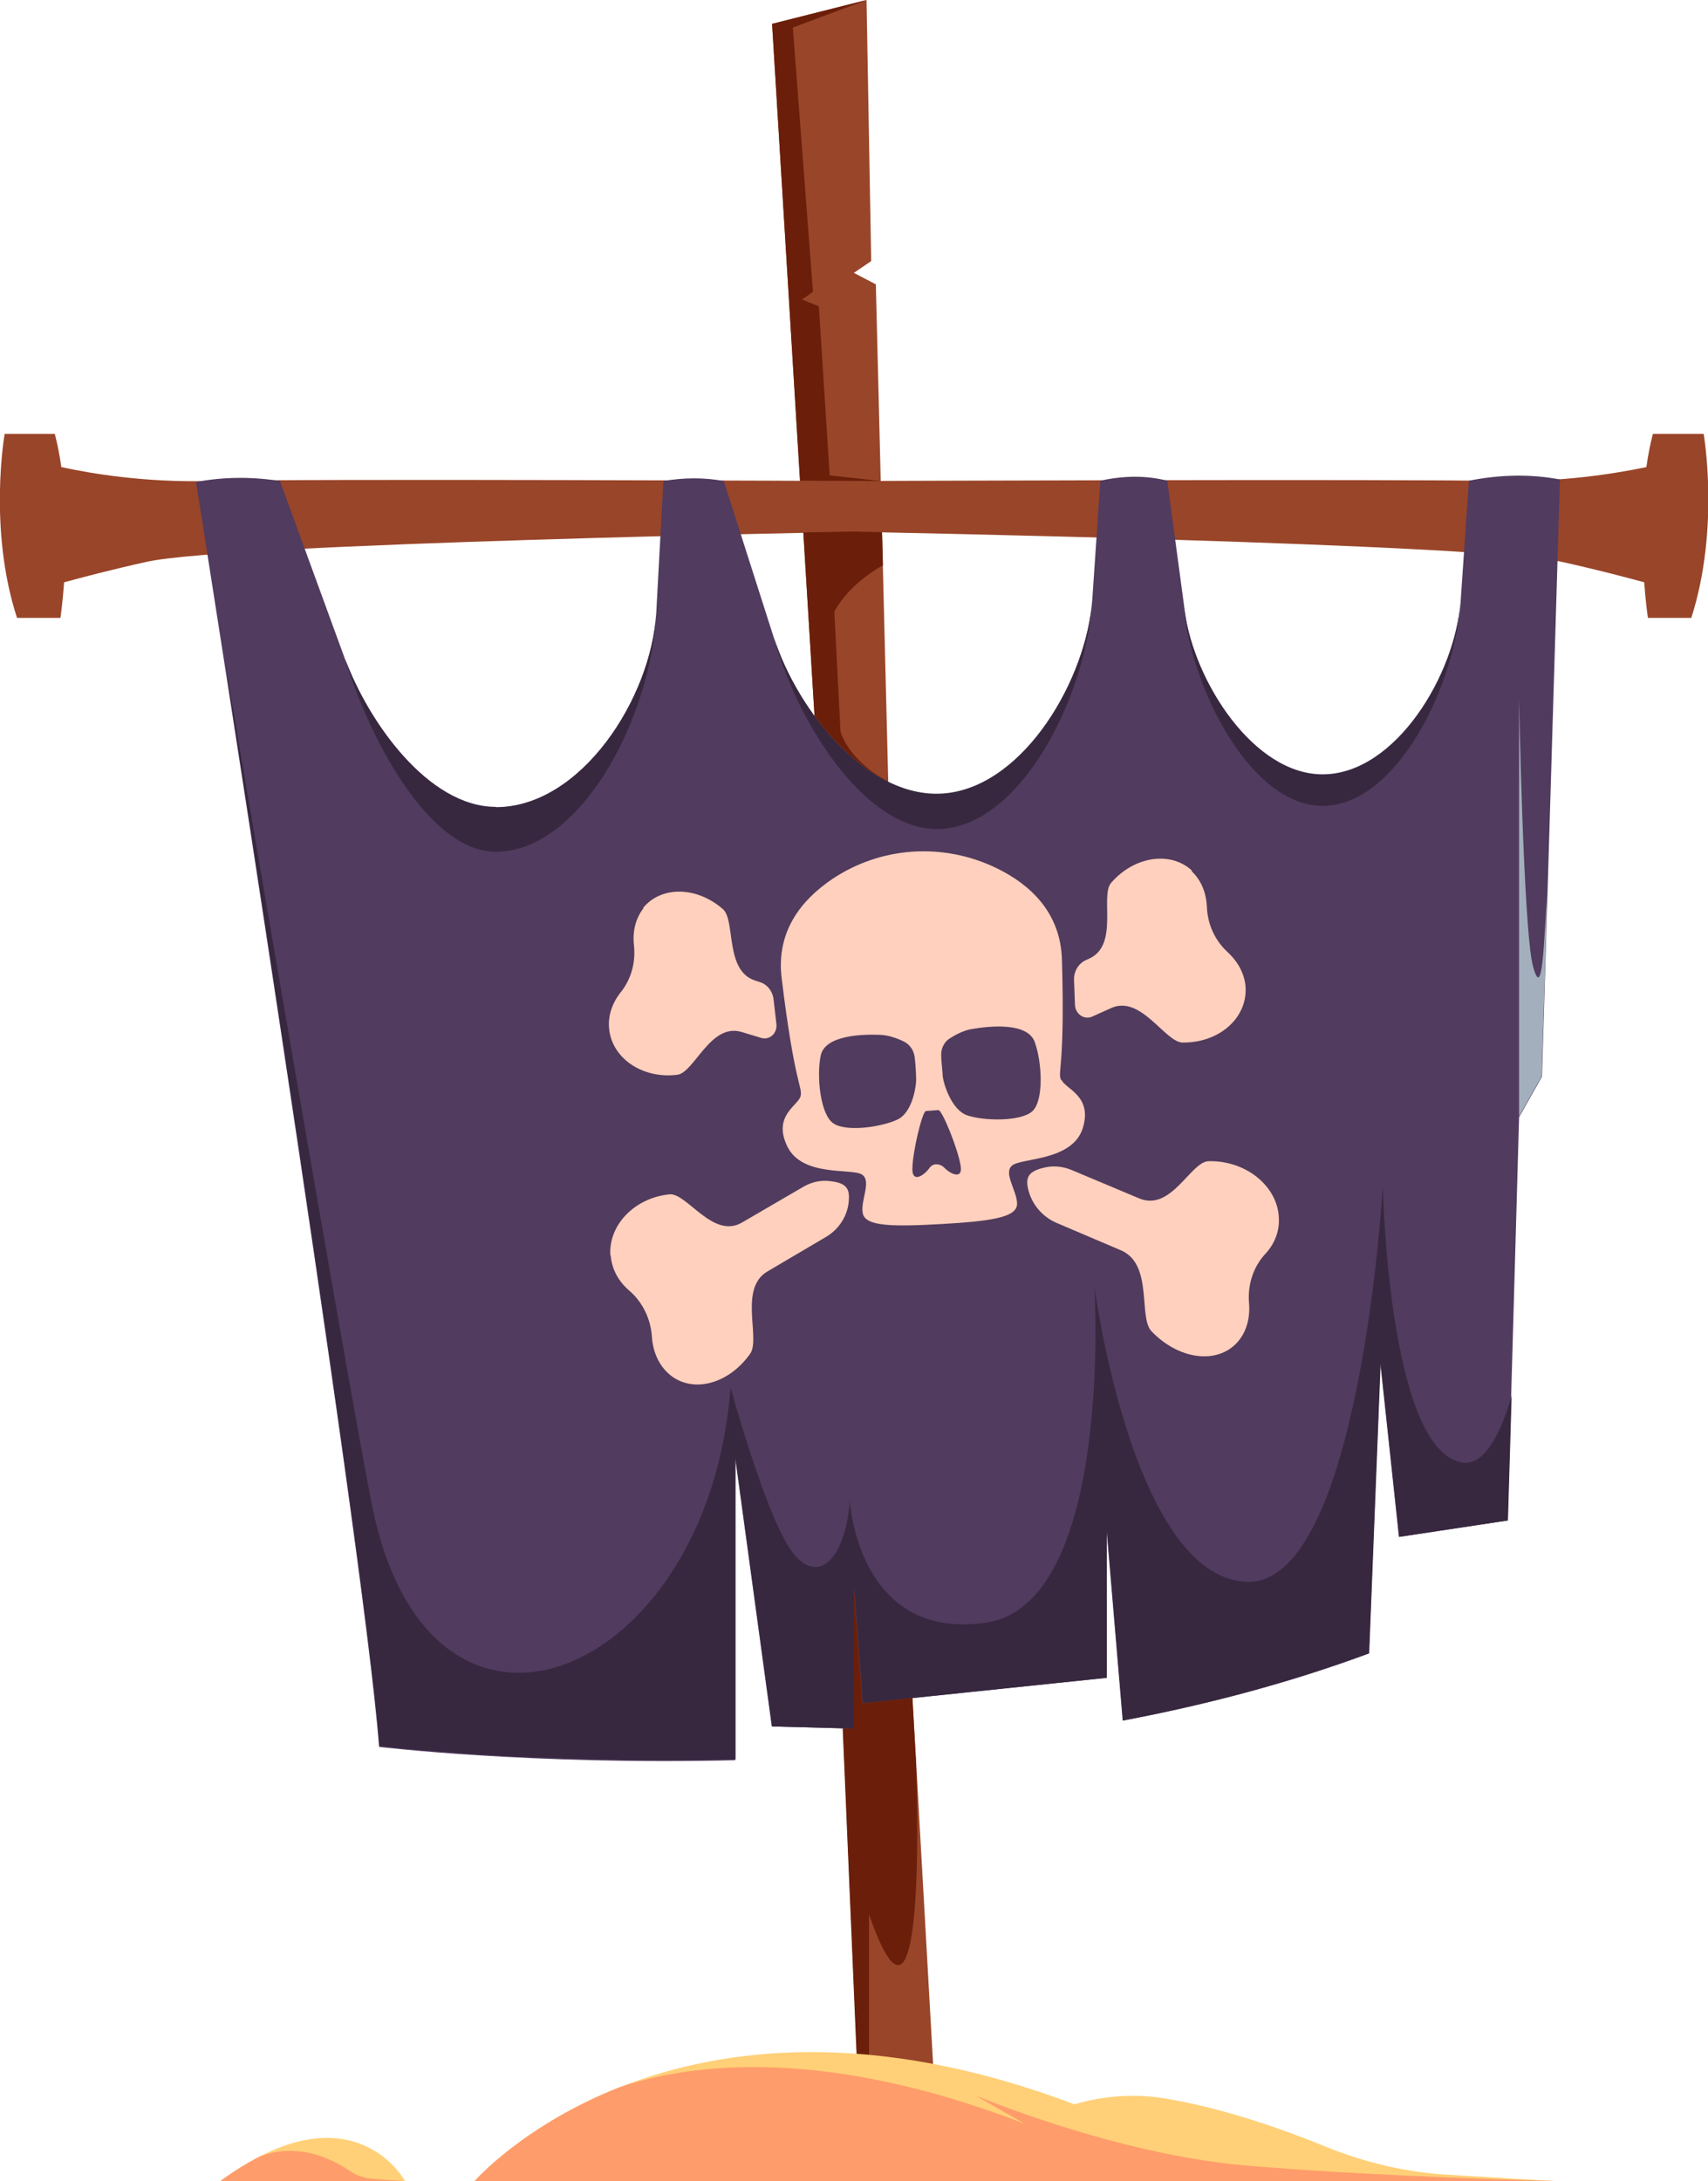
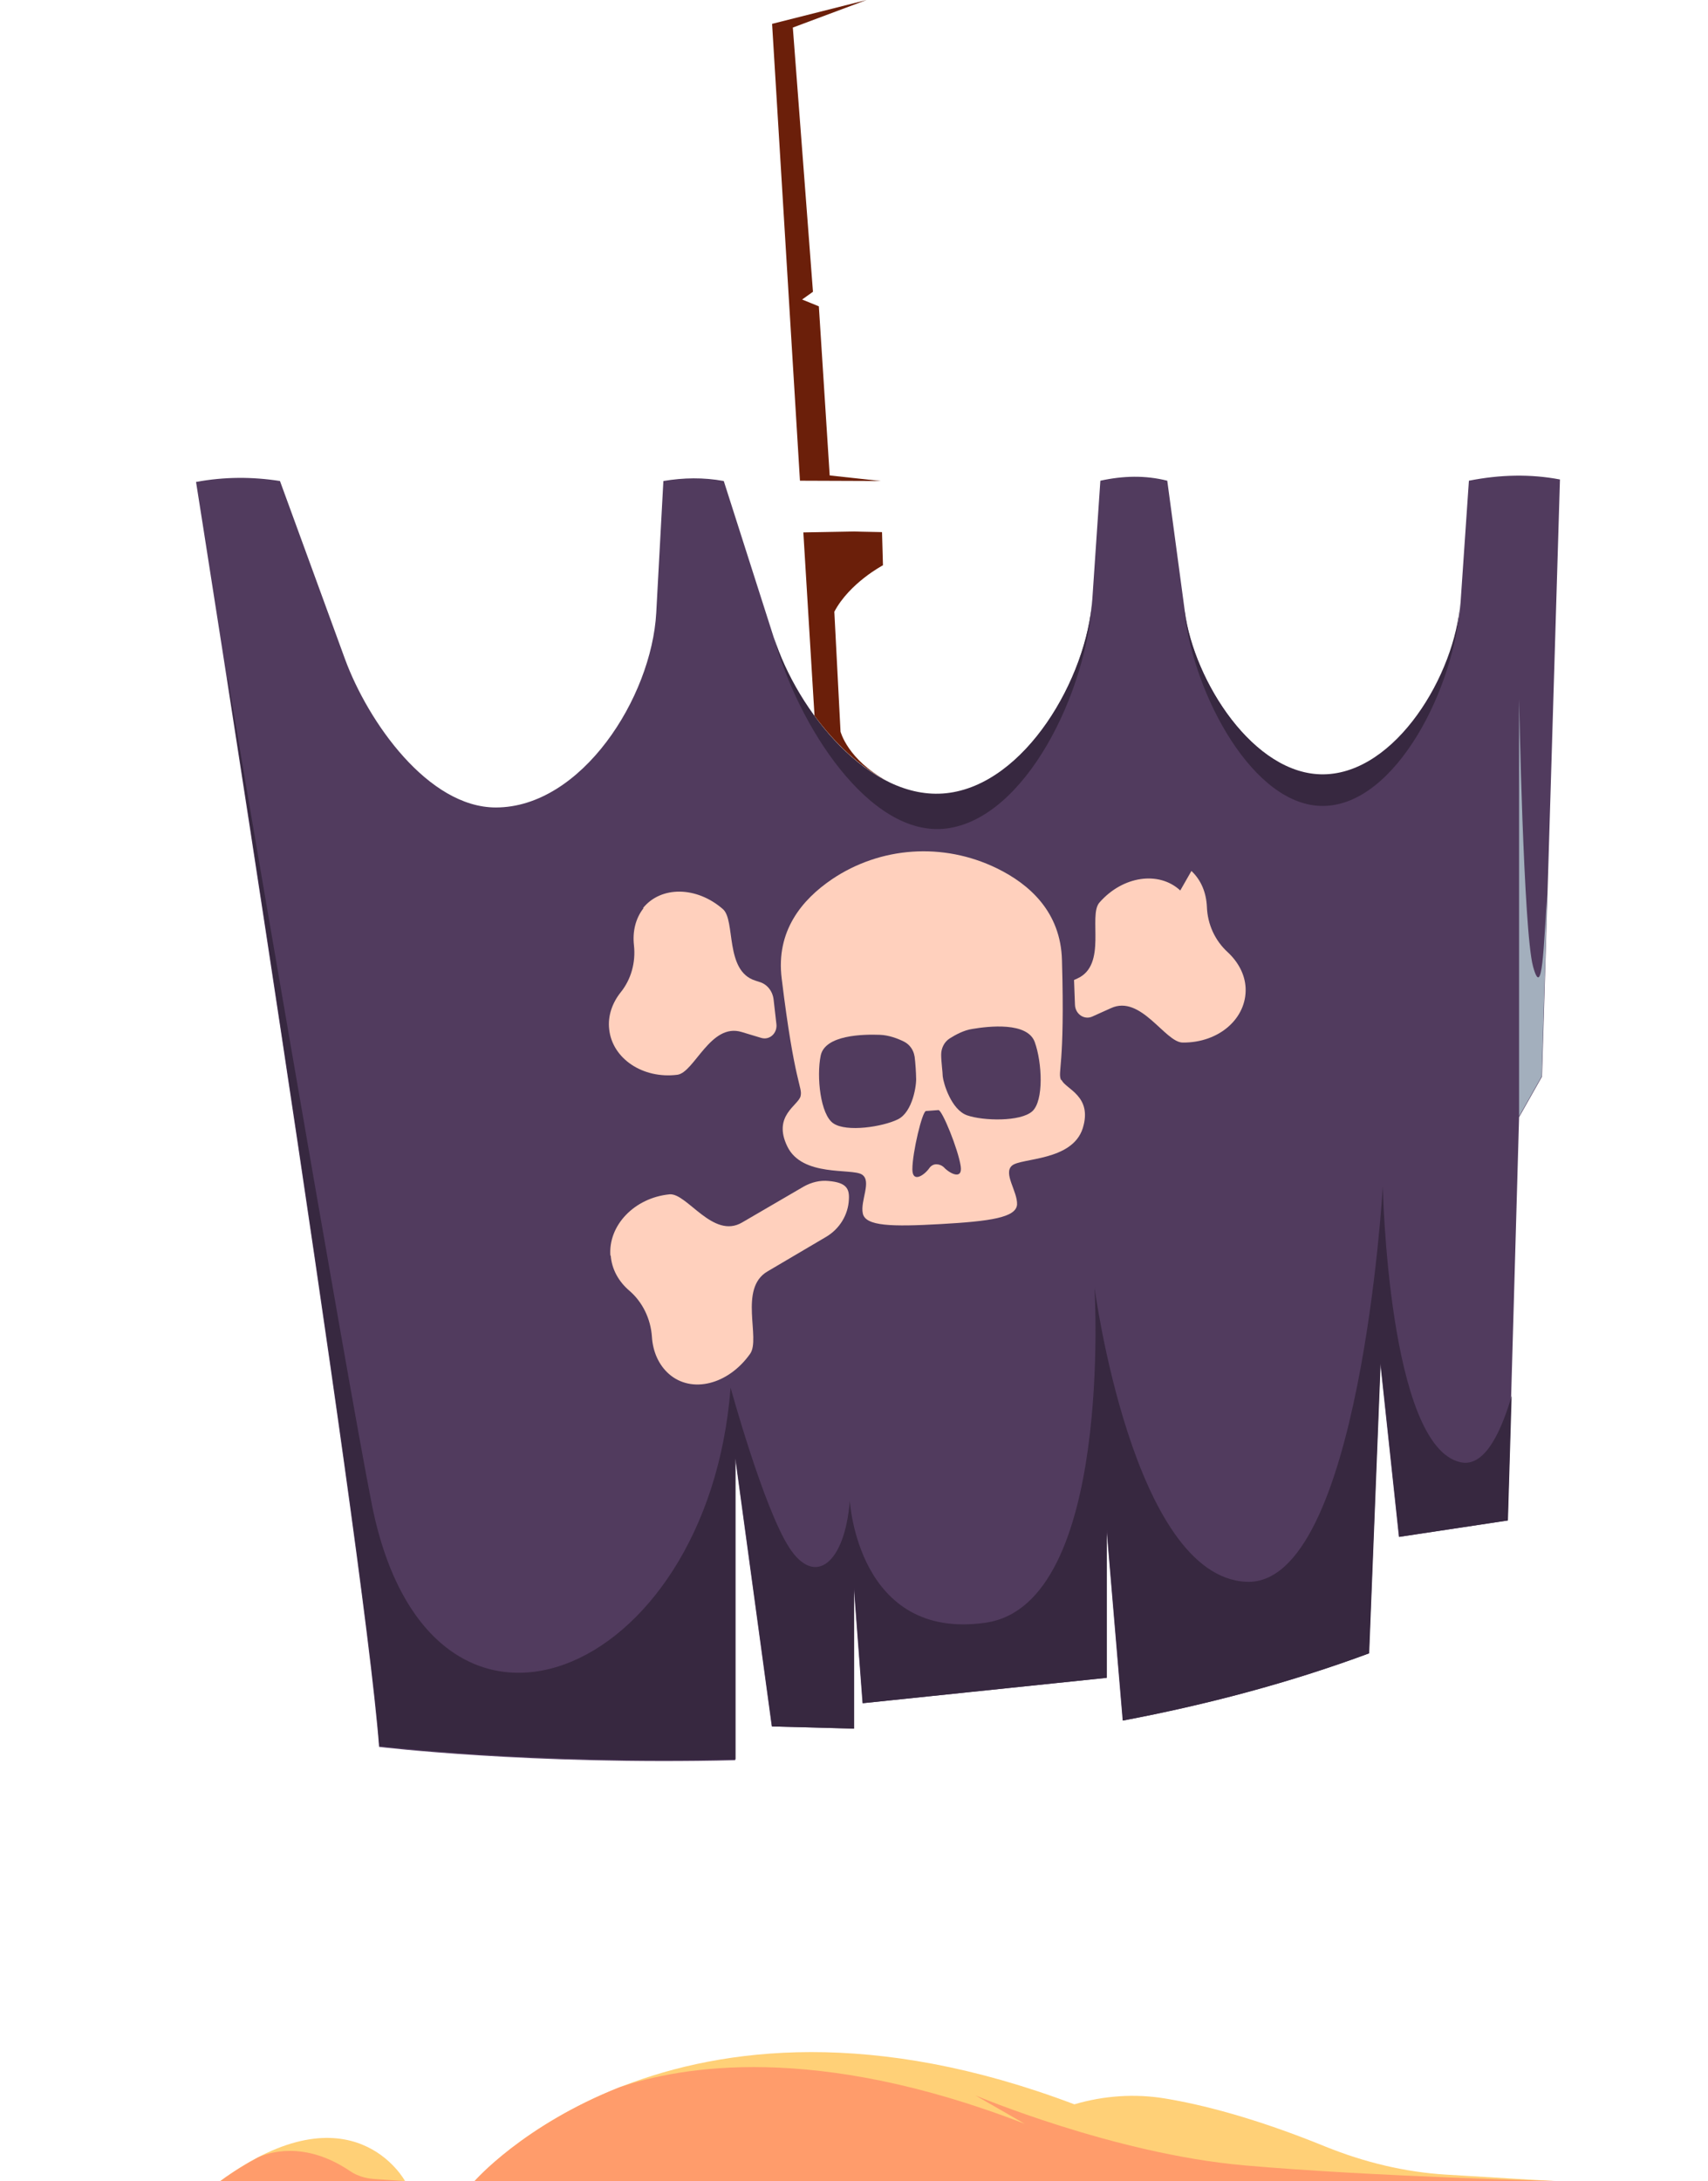
<svg xmlns="http://www.w3.org/2000/svg" viewBox="0 0 55.15 70.42">
  <defs>
    <style>.d{fill:#ff9c6b;}.e{fill:#6b1f0a;}.f{isolation:isolate;}.g{fill:#513b5e;}.h{fill:#ffd077;}.i{fill:#372840;}.j{fill:#994529;}.k{fill:#a3afbd;}.l{mix-blend-mode:multiply;}.m{fill:#ffd0bd;}</style>
  </defs>
  <g class="f">
    <g id="a" />
    <g id="b">
      <g id="c">
        <g>
          <g>
            <g>
              <g>
-                 <polygon class="j" points="24.93 .77 26.64 28.64 26.64 42.17 27.75 68.25 30.22 68.25 28.74 41.97 28.74 27.64 28.28 9.18 27.57 8.81 28.13 8.43 27.98 0 24.93 .77" />
-                 <path class="j" d="M54.99,14.01h-1.62c-.09,.35-.16,.71-.21,1.07-1,.21-2.73,.49-4.75,.45-3.19-.07-20.84,0-20.84,0,0,0-17.65-.08-20.84,0-2.02,.05-3.75-.23-4.75-.45-.05-.36-.12-.72-.21-1.07H.15s-.54,3.06,.4,5.94H1.95s.07-.45,.12-1.15c.59-.16,1.45-.39,2.66-.66,2.65-.6,22.85-.97,22.85-.97,0,0,20.19,.37,22.85,.97,1.21,.27,2.07,.5,2.66,.66,.05,.7,.12,1.15,.12,1.15h1.4c.93-2.89,.4-5.94,.4-5.94Z" />
                <path class="g" d="M23.74,47.08l1.18,8.66,2.65,.07v-4.55l.28,3.73,7.88-.82v-4.78l.52,6.16c2.7-.51,5.39-1.22,7.95-2.17l.37-9.36,.6,5.6,3.51-.53,.37-13.02,.74-1.31,.58-19.28c-.95-.18-1.93-.16-2.94,.04l-.27,3.94c-.16,2.33-2.08,5.53-4.41,5.56h0c-2.26,.03-4.19-3.02-4.49-5.26l-.57-4.24c-.71-.18-1.43-.16-2.16,0l-.26,3.83c-.17,2.56-2.17,6.01-4.72,6.28h0c-2.48,.26-4.8-2.65-5.56-5.03l-1.62-5.07c-.65-.12-1.3-.11-1.95,0l-.23,4.25c-.15,2.75-2.42,6.29-5.18,6.29h0c-2.18,0-4.12-2.75-4.87-4.79l-2.1-5.75c-.89-.14-1.79-.14-2.71,.03,0,0,5.41,34.17,5.91,40.84,0,0,4.87,.59,11.5,.43v-9.72Z" />
                <g>
                  <path class="m" d="M34.26,34.87c-.12-.29,.13-.37,.03-3.87-.04-1.55-1.04-2.45-2.11-2.97-1.73-.84-3.75-.7-5.32,.36-.97,.66-1.81,1.67-1.62,3.2,.42,3.45,.68,3.5,.61,3.8-.07,.3-.91,.63-.43,1.62,.48,1,2.08,.7,2.41,.91,.33,.21-.06,.85,.03,1.26,.09,.41,.93,.43,2.52,.34,1.59-.09,2.43-.21,2.46-.63,.02-.42-.46-1.01-.16-1.26,.3-.25,1.94-.14,2.28-1.2,.33-1.05-.56-1.27-.68-1.56Z" />
                  <path class="g" d="M29.53,34.11c-.03-.21-.16-.39-.34-.48-.2-.1-.49-.21-.78-.22-.53-.02-1.77,0-1.91,.67-.14,.68-.01,1.91,.41,2.19,.43,.29,1.59,.11,2.08-.13,.49-.24,.61-1.14,.59-1.35,0-.12-.02-.47-.05-.7Z" />
                  <path class="g" d="M30.39,34.05c0-.21,.1-.41,.27-.52,.19-.12,.46-.27,.74-.31,.53-.09,1.77-.23,2.01,.42,.24,.66,.3,1.9-.08,2.24-.38,.34-1.58,.31-2.1,.13-.52-.18-.77-1.05-.79-1.26,0-.12-.05-.47-.05-.7Z" />
                  <path class="g" d="M30.3,35.84l-.4,.03c-.12,0-.44,1.34-.44,1.88,0,.46,.39,.19,.55-.04,.05-.07,.13-.12,.22-.12h0c.09,0,.17,.03,.24,.09,.19,.21,.62,.43,.55-.03-.08-.54-.6-1.82-.72-1.81Z" />
                  <g>
                    <path class="m" d="M19.72,40.53c.03,.45,.26,.85,.6,1.14,.42,.36,.69,.9,.73,1.49,.03,.48,.22,.91,.55,1.2,.73,.64,1.91,.35,2.62-.65,.35-.49-.38-2.11,.56-2.66l1.9-1.12c.42-.25,.71-.7,.73-1.21,.02-.35-.09-.54-.65-.59-.28-.03-.56,.04-.81,.18l-1.99,1.16c-.94,.55-1.78-.96-2.34-.91-1.13,.11-1.99,1-1.91,1.99Z" />
                    <path class="m" d="M20.78,29.32c-.26,.33-.36,.76-.31,1.2,.06,.55-.09,1.1-.43,1.52-.27,.34-.42,.76-.37,1.19,.1,.95,1.09,1.61,2.2,1.47,.55-.07,1.07-1.69,2.08-1.38l.63,.19c.27,.08,.52-.15,.49-.44l-.09-.79c-.03-.28-.21-.51-.47-.58l-.12-.04c-1-.31-.63-1.95-1.05-2.31-.85-.74-2-.75-2.58-.03Z" />
-                     <path class="m" d="M41.29,39.27c.04,.46-.13,.89-.44,1.22-.38,.41-.57,.99-.52,1.58,.04,.48-.08,.94-.38,1.27-.65,.72-1.89,.56-2.77-.36-.43-.45,.06-2.16-.98-2.61l-2.09-.89c-.46-.2-.81-.61-.92-1.12-.07-.35,.01-.55,.56-.67,.28-.06,.57-.03,.84,.08l2.19,.92c1.04,.44,1.66-1.18,2.24-1.2,1.17-.03,2.19,.76,2.27,1.77Z" />
-                     <path class="m" d="M38.47,28.12c.32,.3,.48,.71,.5,1.16,.02,.56,.26,1.09,.68,1.47,.33,.31,.55,.71,.57,1.15,.04,.98-.86,1.77-2.03,1.76-.57,0-1.35-1.56-2.32-1.11l-.6,.27c-.26,.12-.55-.08-.56-.38l-.03-.8c-.01-.28,.14-.53,.38-.64l.11-.05c.97-.44,.34-2.03,.71-2.45,.75-.86,1.92-1.03,2.61-.39Z" />
+                     <path class="m" d="M38.47,28.12c.32,.3,.48,.71,.5,1.16,.02,.56,.26,1.09,.68,1.47,.33,.31,.55,.71,.57,1.15,.04,.98-.86,1.77-2.03,1.76-.57,0-1.35-1.56-2.32-1.11l-.6,.27c-.26,.12-.55-.08-.56-.38l-.03-.8l.11-.05c.97-.44,.34-2.03,.71-2.45,.75-.86,1.92-1.03,2.61-.39Z" />
                  </g>
                </g>
              </g>
              <path class="i" d="M7.34,21.91c1.6,10.33,4.55,29.64,4.91,34.46,0,0,4.87,.59,11.5,.43v-9.72l1.18,8.66,2.65,.07v-4.55l.28,3.73,7.88-.82v-4.78l.52,6.16c2.7-.51,5.39-1.22,7.95-2.17l.37-9.36,.6,5.6,3.51-.53,.12-4.02c-.4,1.36-.94,2.3-1.65,2.14-2.34-.51-2.51-8.91-2.51-8.91,0,0-.74,12.94-4.41,12.77s-4.9-9.51-4.9-9.51c0,0,.62,10.23-3.51,10.83-4.14,.6-4.39-3.94-4.39-3.94-.16,2.03-1.13,2.8-1.96,1.51-.83-1.29-1.89-5.16-1.89-5.16-.72,9.43-9.71,13.13-11.58,3.79-.77-3.86-4.65-26.66-4.65-26.66h0Z" />
-               <path class="i" d="M16.01,26.05c-2.18,0-4.12-2.75-4.87-4.79,.75,2.51,2.69,6.24,4.87,6.24,2.75,0,5.03-4.35,5.18-7.73-.15,2.75-2.42,6.29-5.18,6.29Z" />
              <path class="i" d="M30.55,25.61h0c-2.48,.26-4.8-2.65-5.56-5.03,.76,2.81,3.08,6.47,5.56,6.17h0c2.55-.31,4.55-4.39,4.72-7.42-.17,2.56-2.17,6.01-4.72,6.28Z" />
              <path class="i" d="M42.74,25h0c-2.26,.03-4.19-3.02-4.49-5.26v.05c.3,2.65,2.23,6.27,4.49,6.23h0c2.33-.03,4.25-3.83,4.41-6.58-.16,2.33-2.08,5.53-4.41,5.56Z" />
-               <path class="e" d="M29.58,56.94l-.12-2.12-1.61,.17-.28-3.73v4.55h-.36l.53,12.44h.32v-6.44c1.94,5.57,1.52-4.87,1.52-4.87Z" />
            </g>
            <path class="h" d="M34.69,67.94h0c.95-.28,1.95-.35,2.92-.19,1.16,.19,2.9,.62,5.2,1.56,1.24,.5,2.55,.82,3.89,.9l3.67,.22H15.32s6.38-7.41,19.37-2.49Z" />
            <path class="d" d="M40.17,69.91c-4.2-.37-8.68-2.26-8.68-2.26l1.6,.92c-6.78-2.63-11.12-1.85-13.09-1.18-3.12,1.24-4.68,3.03-4.68,3.03H50.37s-6.01-.14-10.2-.51Z" />
            <path class="h" d="M13.08,70.42s-1.69-3.14-5.97,0h5.97Z" />
            <path class="d" d="M12.07,70.35c-.27-.02-.54-.1-.76-.25-1.49-1.01-2.66-.59-2.97-.45-.38,.2-.79,.45-1.23,.77h5.97l-1.01-.07Z" />
          </g>
          <g class="l">
            <path class="k" d="M49.05,36.07v-13.5s.14,7.49,.45,8.63c.31,1.14,.34-.68,.46-2.35l-.18,5.9-.74,1.31Z" />
          </g>
          <polygon class="e" points="27.98 0 25.6 .89 26.25 9.42 25.9 9.67 26.44 9.89 26.79 15.35 28.44 15.53 25.83 15.52 24.93 .77 27.98 0" />
          <path class="e" d="M25.94,17.2l.36,5.91c.65,.88,1.45,1.65,2.34,2.1-1.27-.68-1.5-1.59-1.5-1.59l-.2-3.87c.49-.93,1.57-1.5,1.57-1.5l-.03-1.07c-.58-.01-.9-.02-.9-.02,0,0-.61,.01-1.64,.03Z" />
        </g>
      </g>
    </g>
  </g>
</svg>